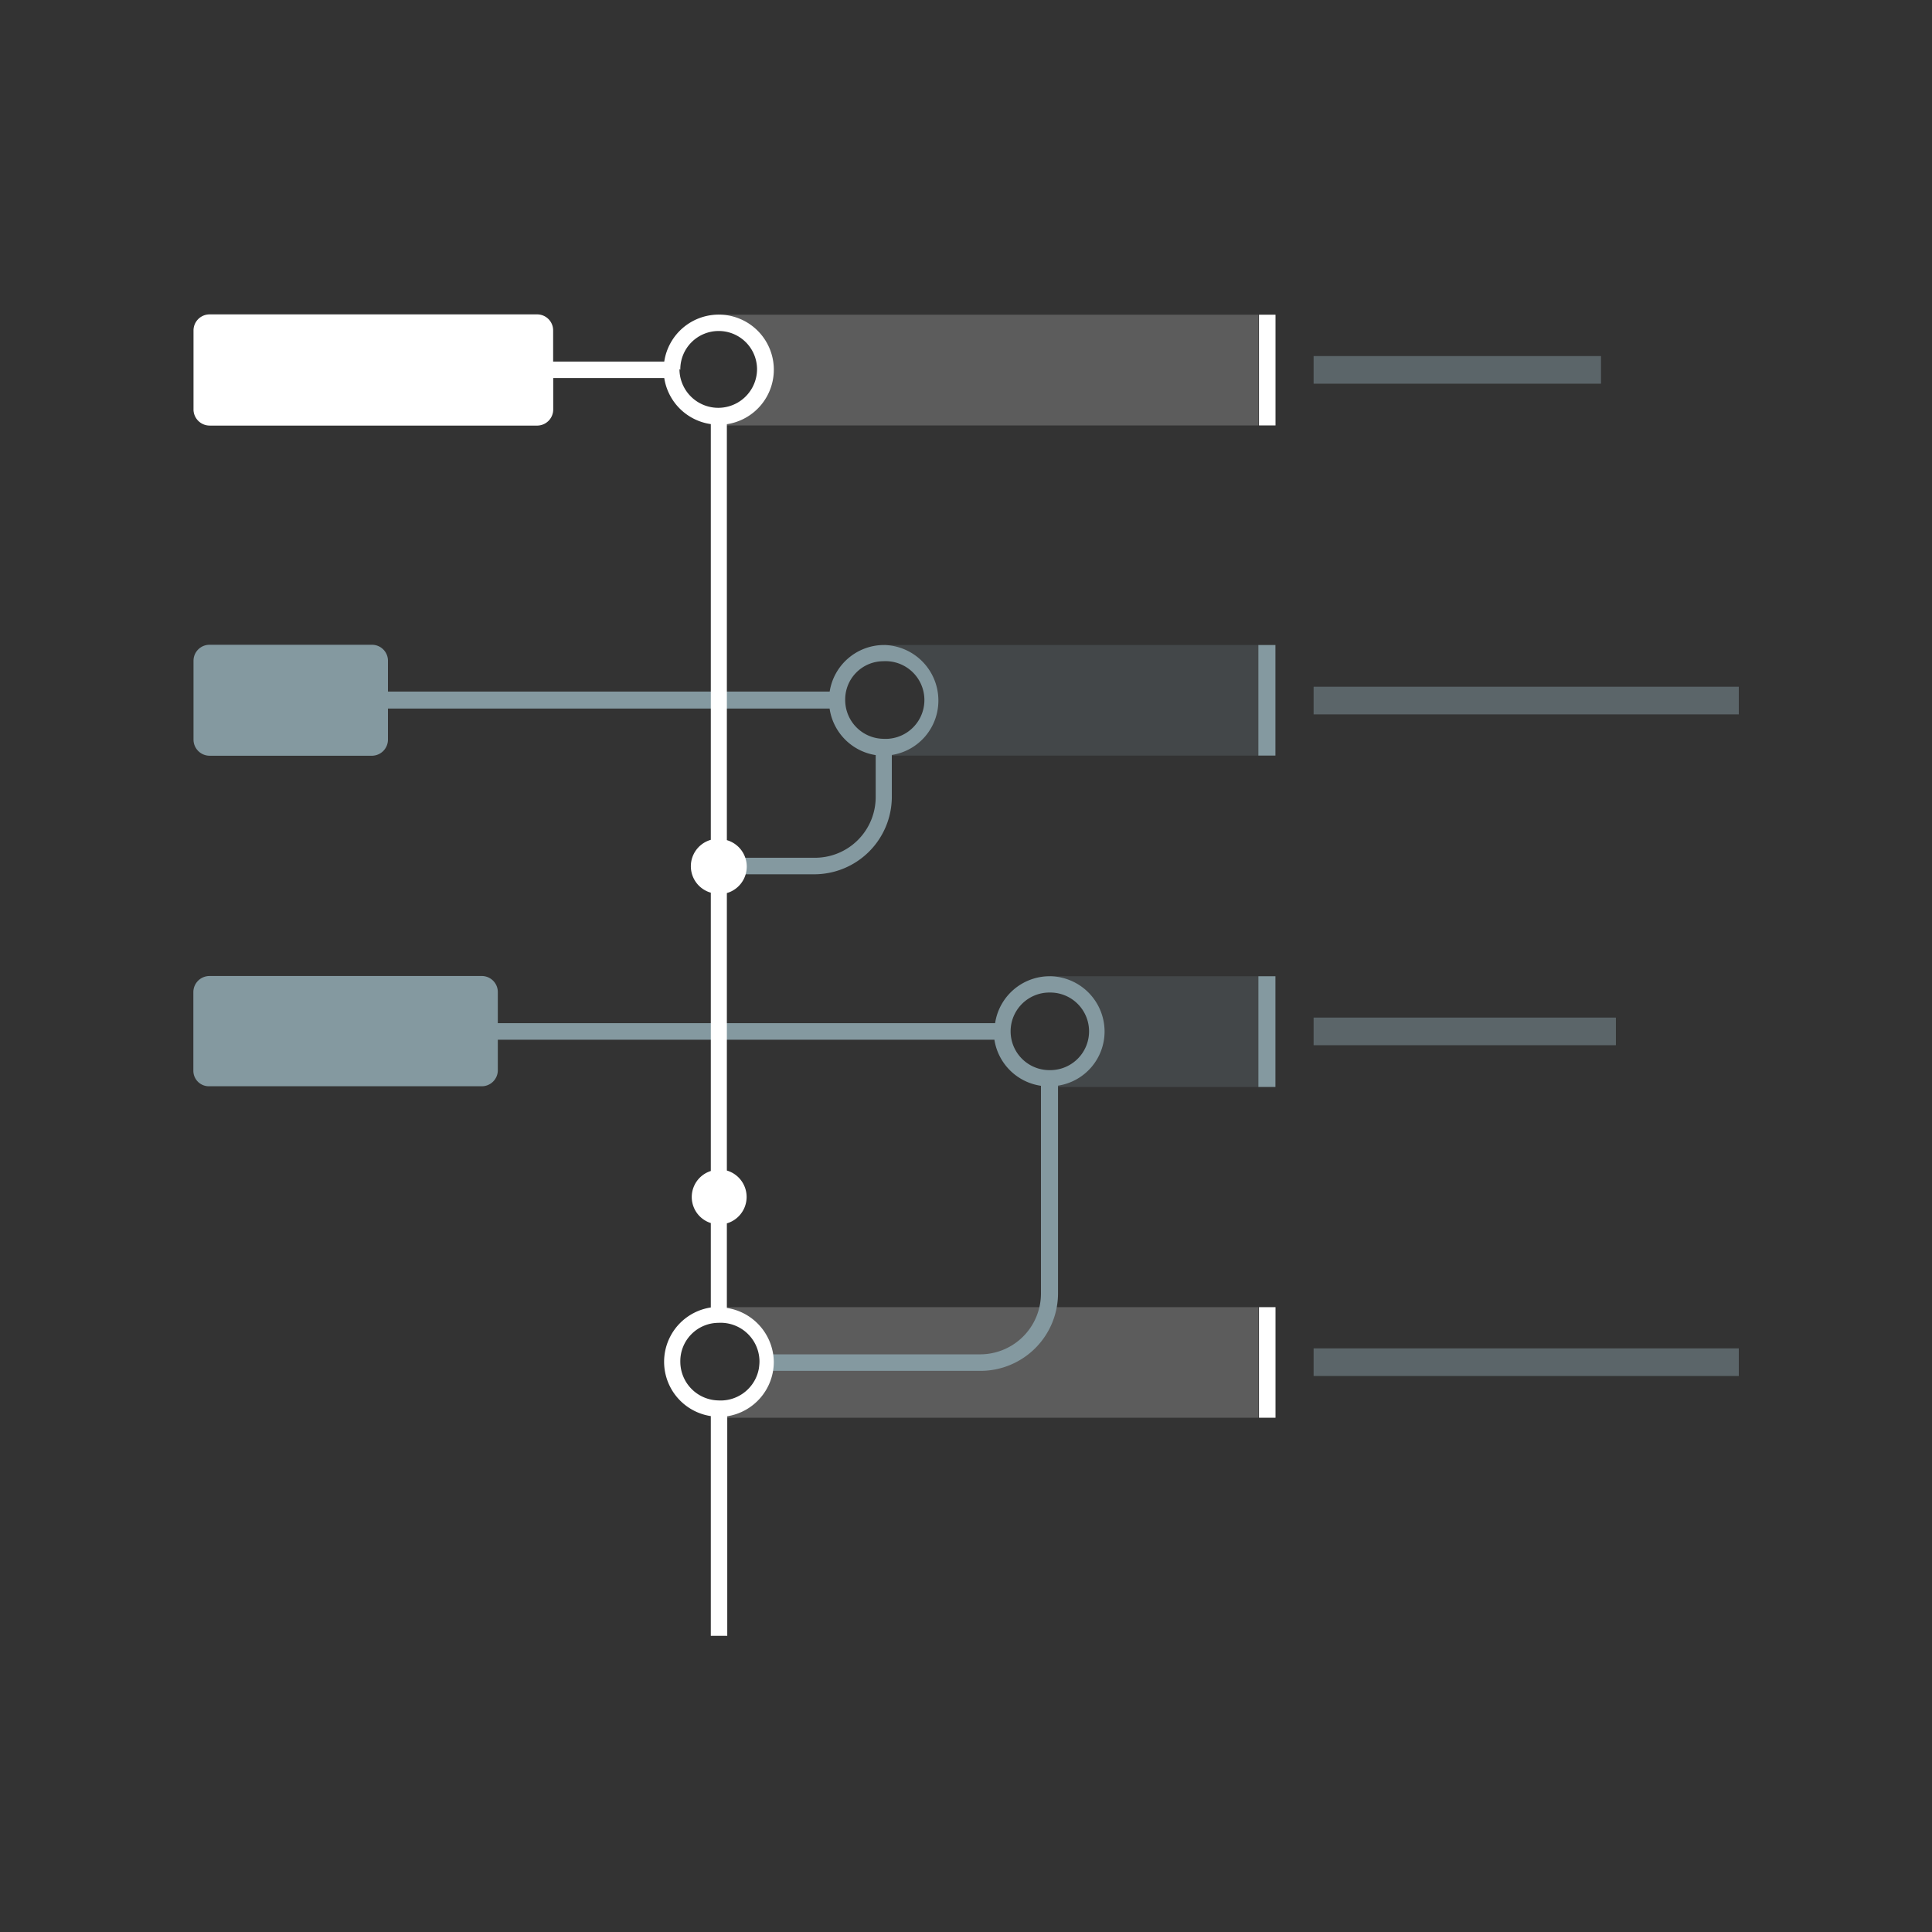
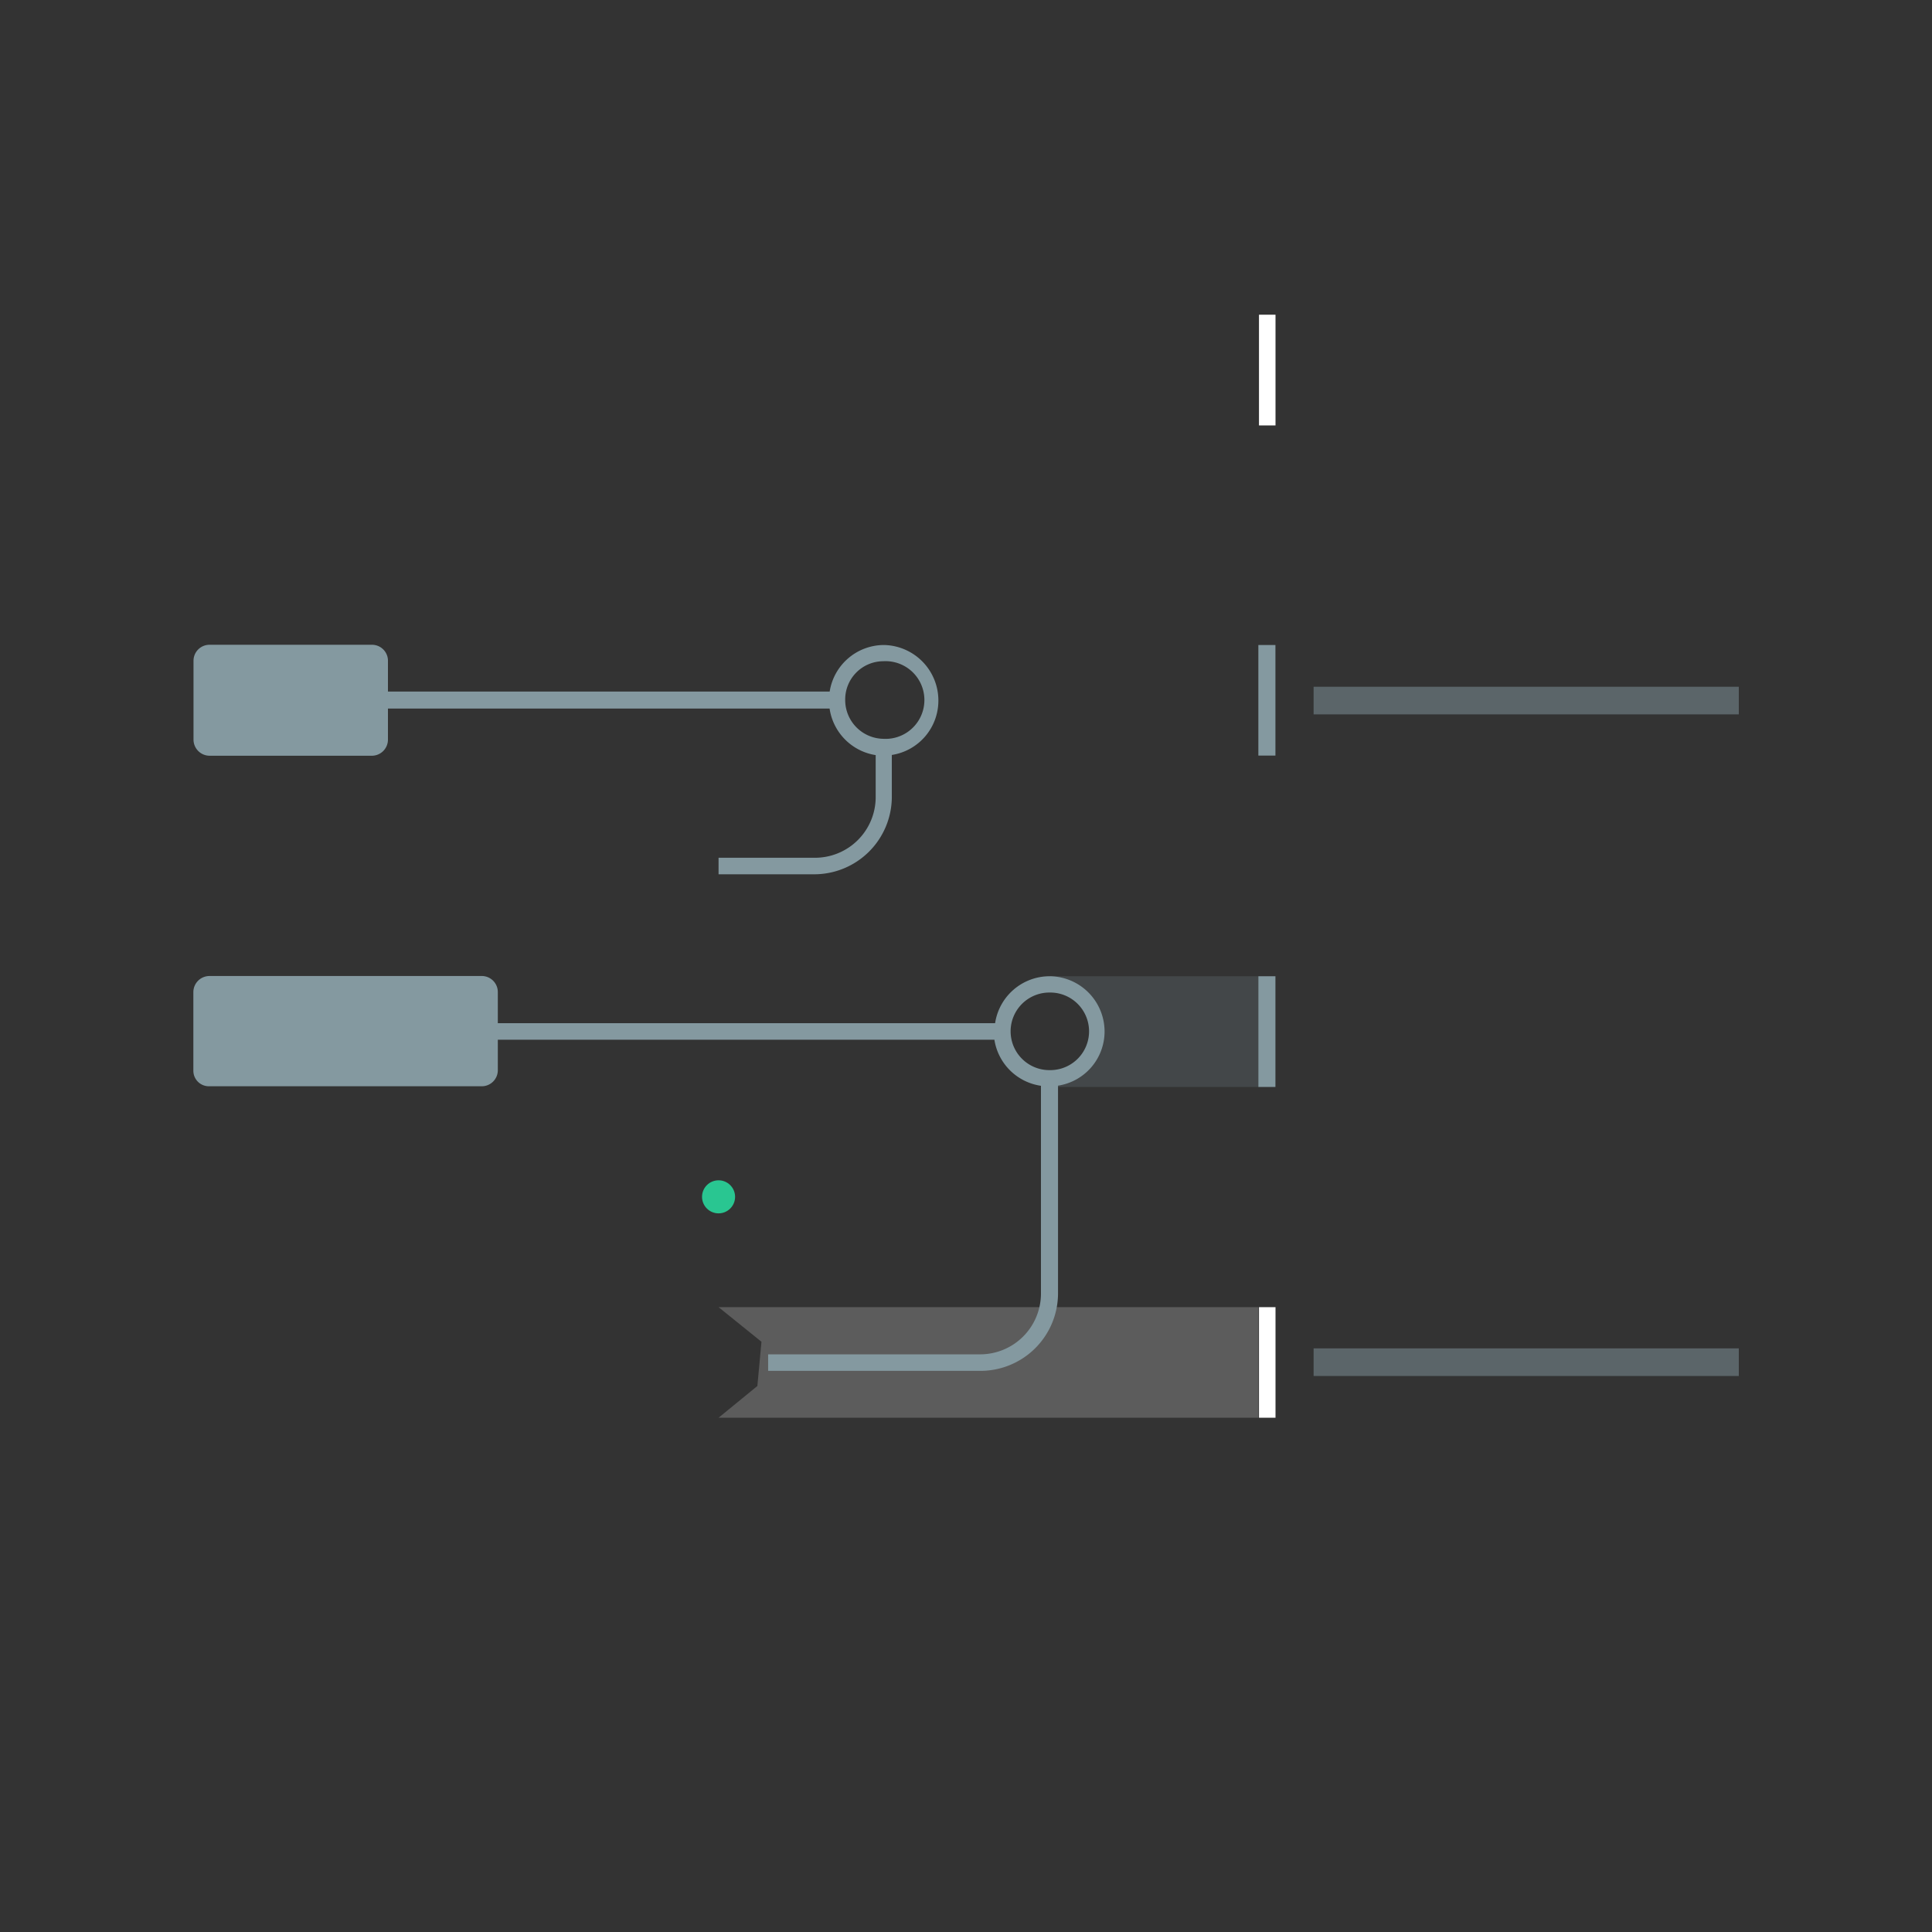
<svg xmlns="http://www.w3.org/2000/svg" id="Icons" viewBox="0 0 249 249">
  <rect x="0" y="0" width="249" height="249" fill="#333333" stroke="none" />
  <defs>
    <style>.cls-1,.cls-3,.cls-4{fill:#8499a0;}.cls-1,.cls-2,.cls-3{isolation:isolate;}.cls-1{opacity:0.5;}.cls-2,.cls-6{fill:#fff;}.cls-2,.cls-3{opacity:0.2;}.cls-5{fill:#29c691;}</style>
  </defs>
  <g id="_Exports" data-name=" Exports">
    <rect class="cls-1" x="169.3" y="173.78" width="54.8" height="3.56" />
-     <rect class="cls-1" x="169.3" y="131.15" width="38.96" height="3.56" />
-     <rect class="cls-1" x="169.3" y="45.89" width="37.04" height="3.56" />
    <rect class="cls-1" x="169.3" y="88.51" width="54.8" height="3.56" />
    <path class="cls-2" d="M92.61,168.47h69.57v14.25H92.61l5-4.09.53-5.7Z" />
    <path class="cls-3" d="M135.25,125.82h26.93v14.27H135.25l5.54-4.8-.17-5.11Z" />
-     <path class="cls-3" d="M113.93,83.13h48.28V97.38H113.93l5.49-4.51-.31-5.93Z" />
-     <path class="cls-2" d="M92.61,40.56h69.57V54.83H92.61l5.81-4.06v-6.5Z" />
    <path class="cls-4" d="M162.18,125.82h2.2v14.27h-2.2Z" />
    <path class="cls-4" d="M162.18,83.13h2.2V97.38h-2.2Z" />
    <path class="cls-4" d="M113.93,83.13a7.1,7.1,0,0,0-7,6H50v-3.9a2.06,2.06,0,0,0-2-2.13H27a2.06,2.06,0,0,0-2.06,2.06V95.32A2.08,2.08,0,0,0,27,97.4h21A2.08,2.08,0,0,0,50,95.32v-4h56.92a7.11,7.11,0,0,0,5.94,6v5.41a7.82,7.82,0,0,1-7.82,7.82H92.61v2.13h12.33a10,10,0,0,0,10-9.91v0h0V97.3a7.08,7.08,0,0,0,6-7h0A7.15,7.15,0,0,0,113.93,83.13Zm0,12.09a5,5,0,0,1-5-5h0a4.93,4.93,0,0,1,4.91-5h0a5,5,0,0,1,.58,10,5.61,5.61,0,0,1-.58,0Z" />
    <path class="cls-4" d="M135.25,125.82h0a7.11,7.11,0,0,0-7,6.05H64.16v-4a2.07,2.07,0,0,0-2-2.08H27a2.08,2.08,0,0,0-2.08,2.08h0V138h0a2,2,0,0,0,2,2H62.09A2.07,2.07,0,0,0,64.16,138V134h64a7.1,7.1,0,0,0,6,5.94v26.79a7.84,7.84,0,0,1-7.81,7.82H99v2.13h27.42a10,10,0,0,0,9.94-9.93V139.92a7.06,7.06,0,0,0,6-7h0A7.13,7.13,0,0,0,135.25,125.82Zm0,12.1a5,5,0,0,1,0-10h.11a5,5,0,0,1,0,10Z" />
    <circle class="cls-5" cx="92.61" cy="154.25" r="2.13" />
-     <path class="cls-6" d="M93.68,168.57v-10.9a3.55,3.55,0,0,0,0-6.81V115.1a3.55,3.55,0,0,0,0-6.82V54.67a7.1,7.1,0,1,0-8.07-8.07H71.29v-4h0a2.06,2.06,0,0,0-2-2.08H27a2.07,2.07,0,0,0-2.06,2.07V52.85a2.09,2.09,0,0,0,2.08,2H69.3a2.08,2.08,0,0,0,2-2.13v-4H85.61a7.09,7.09,0,0,0,6,5.94v53.58a3.54,3.54,0,0,0,0,6.81v35.87a3.52,3.52,0,0,0,0,6.71v10.88a7.08,7.08,0,0,0,0,14v28.32h2.12V182.53a7.1,7.1,0,0,0,6-7h0A7.13,7.13,0,0,0,93.68,168.57Zm-6-120.91a4.94,4.94,0,0,1,4.89-5h0a4.94,4.94,0,0,1,5,4.9h0a5,5,0,0,1-10,0Zm5,132.83a5,5,0,0,1-5-5h0a4.94,4.94,0,0,1,4.9-5h0a5,5,0,1,1,.59,10,5.81,5.81,0,0,1-.59,0Z" />
    <path class="cls-6" d="M162.26,40.56h2.13V54.83h-2.13Z" />
    <path class="cls-6" d="M162.26,168.47h2.13v14.25h-2.13Z" />
  </g>
</svg>